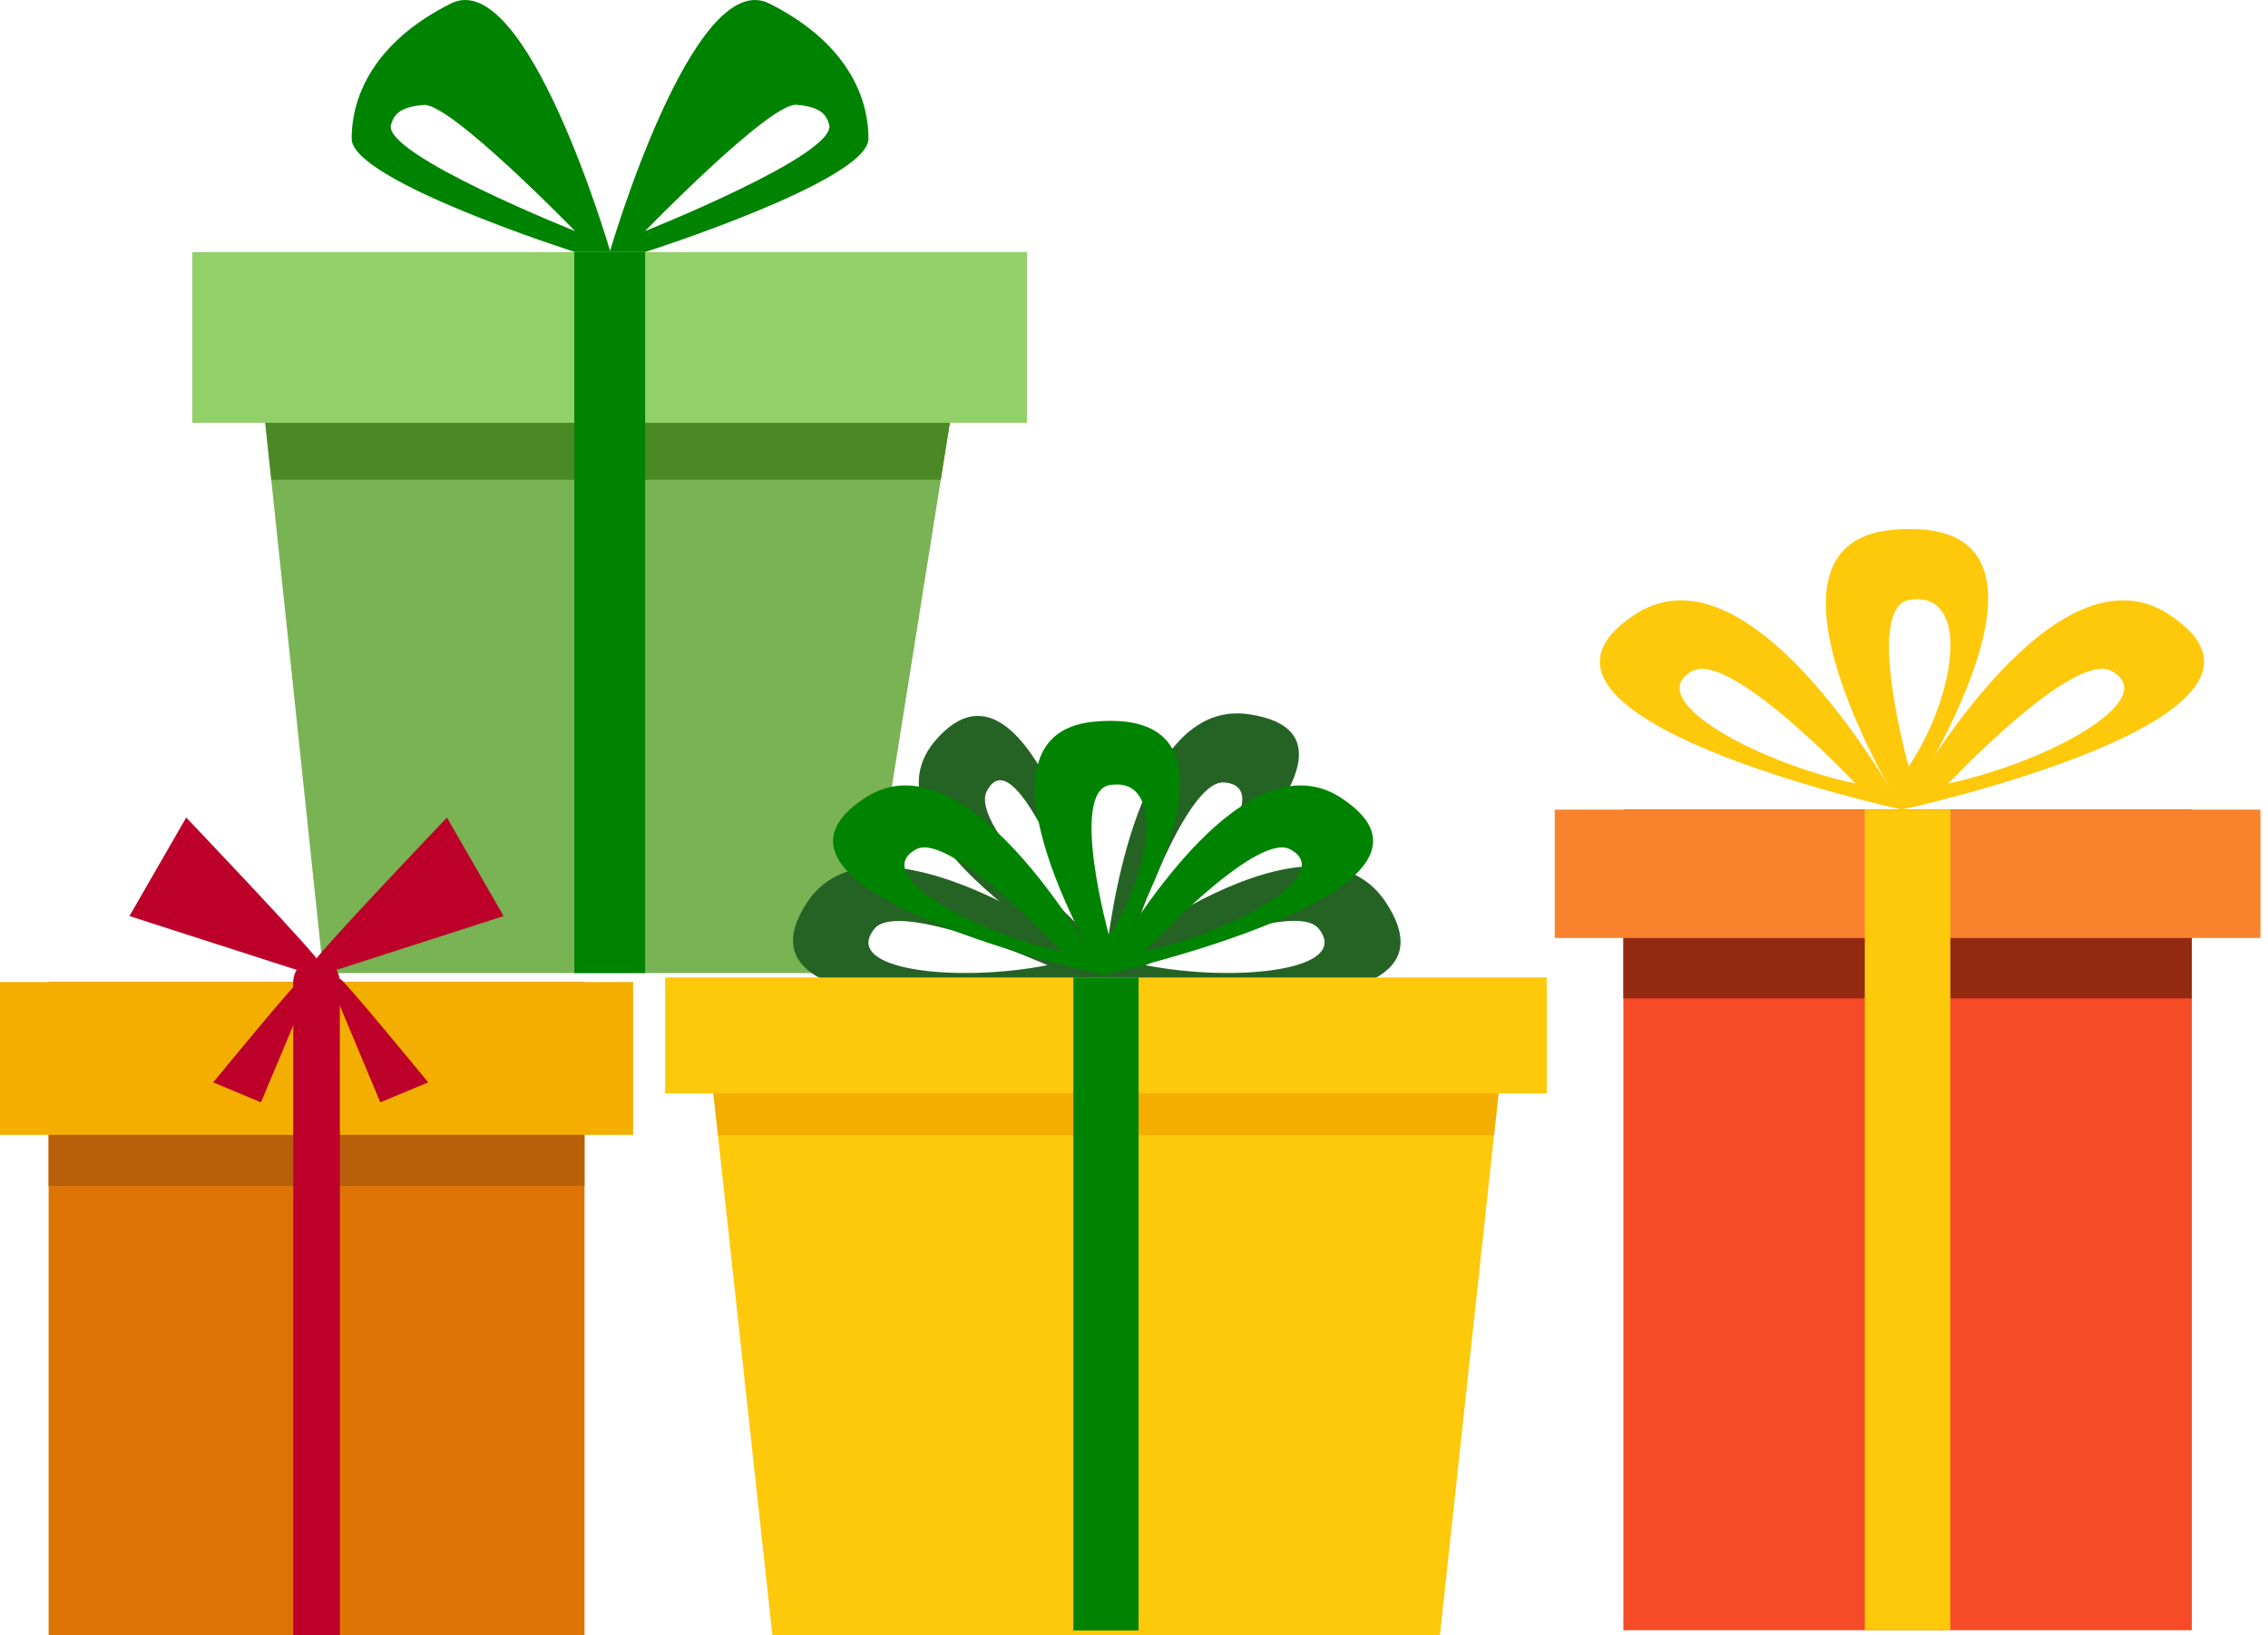
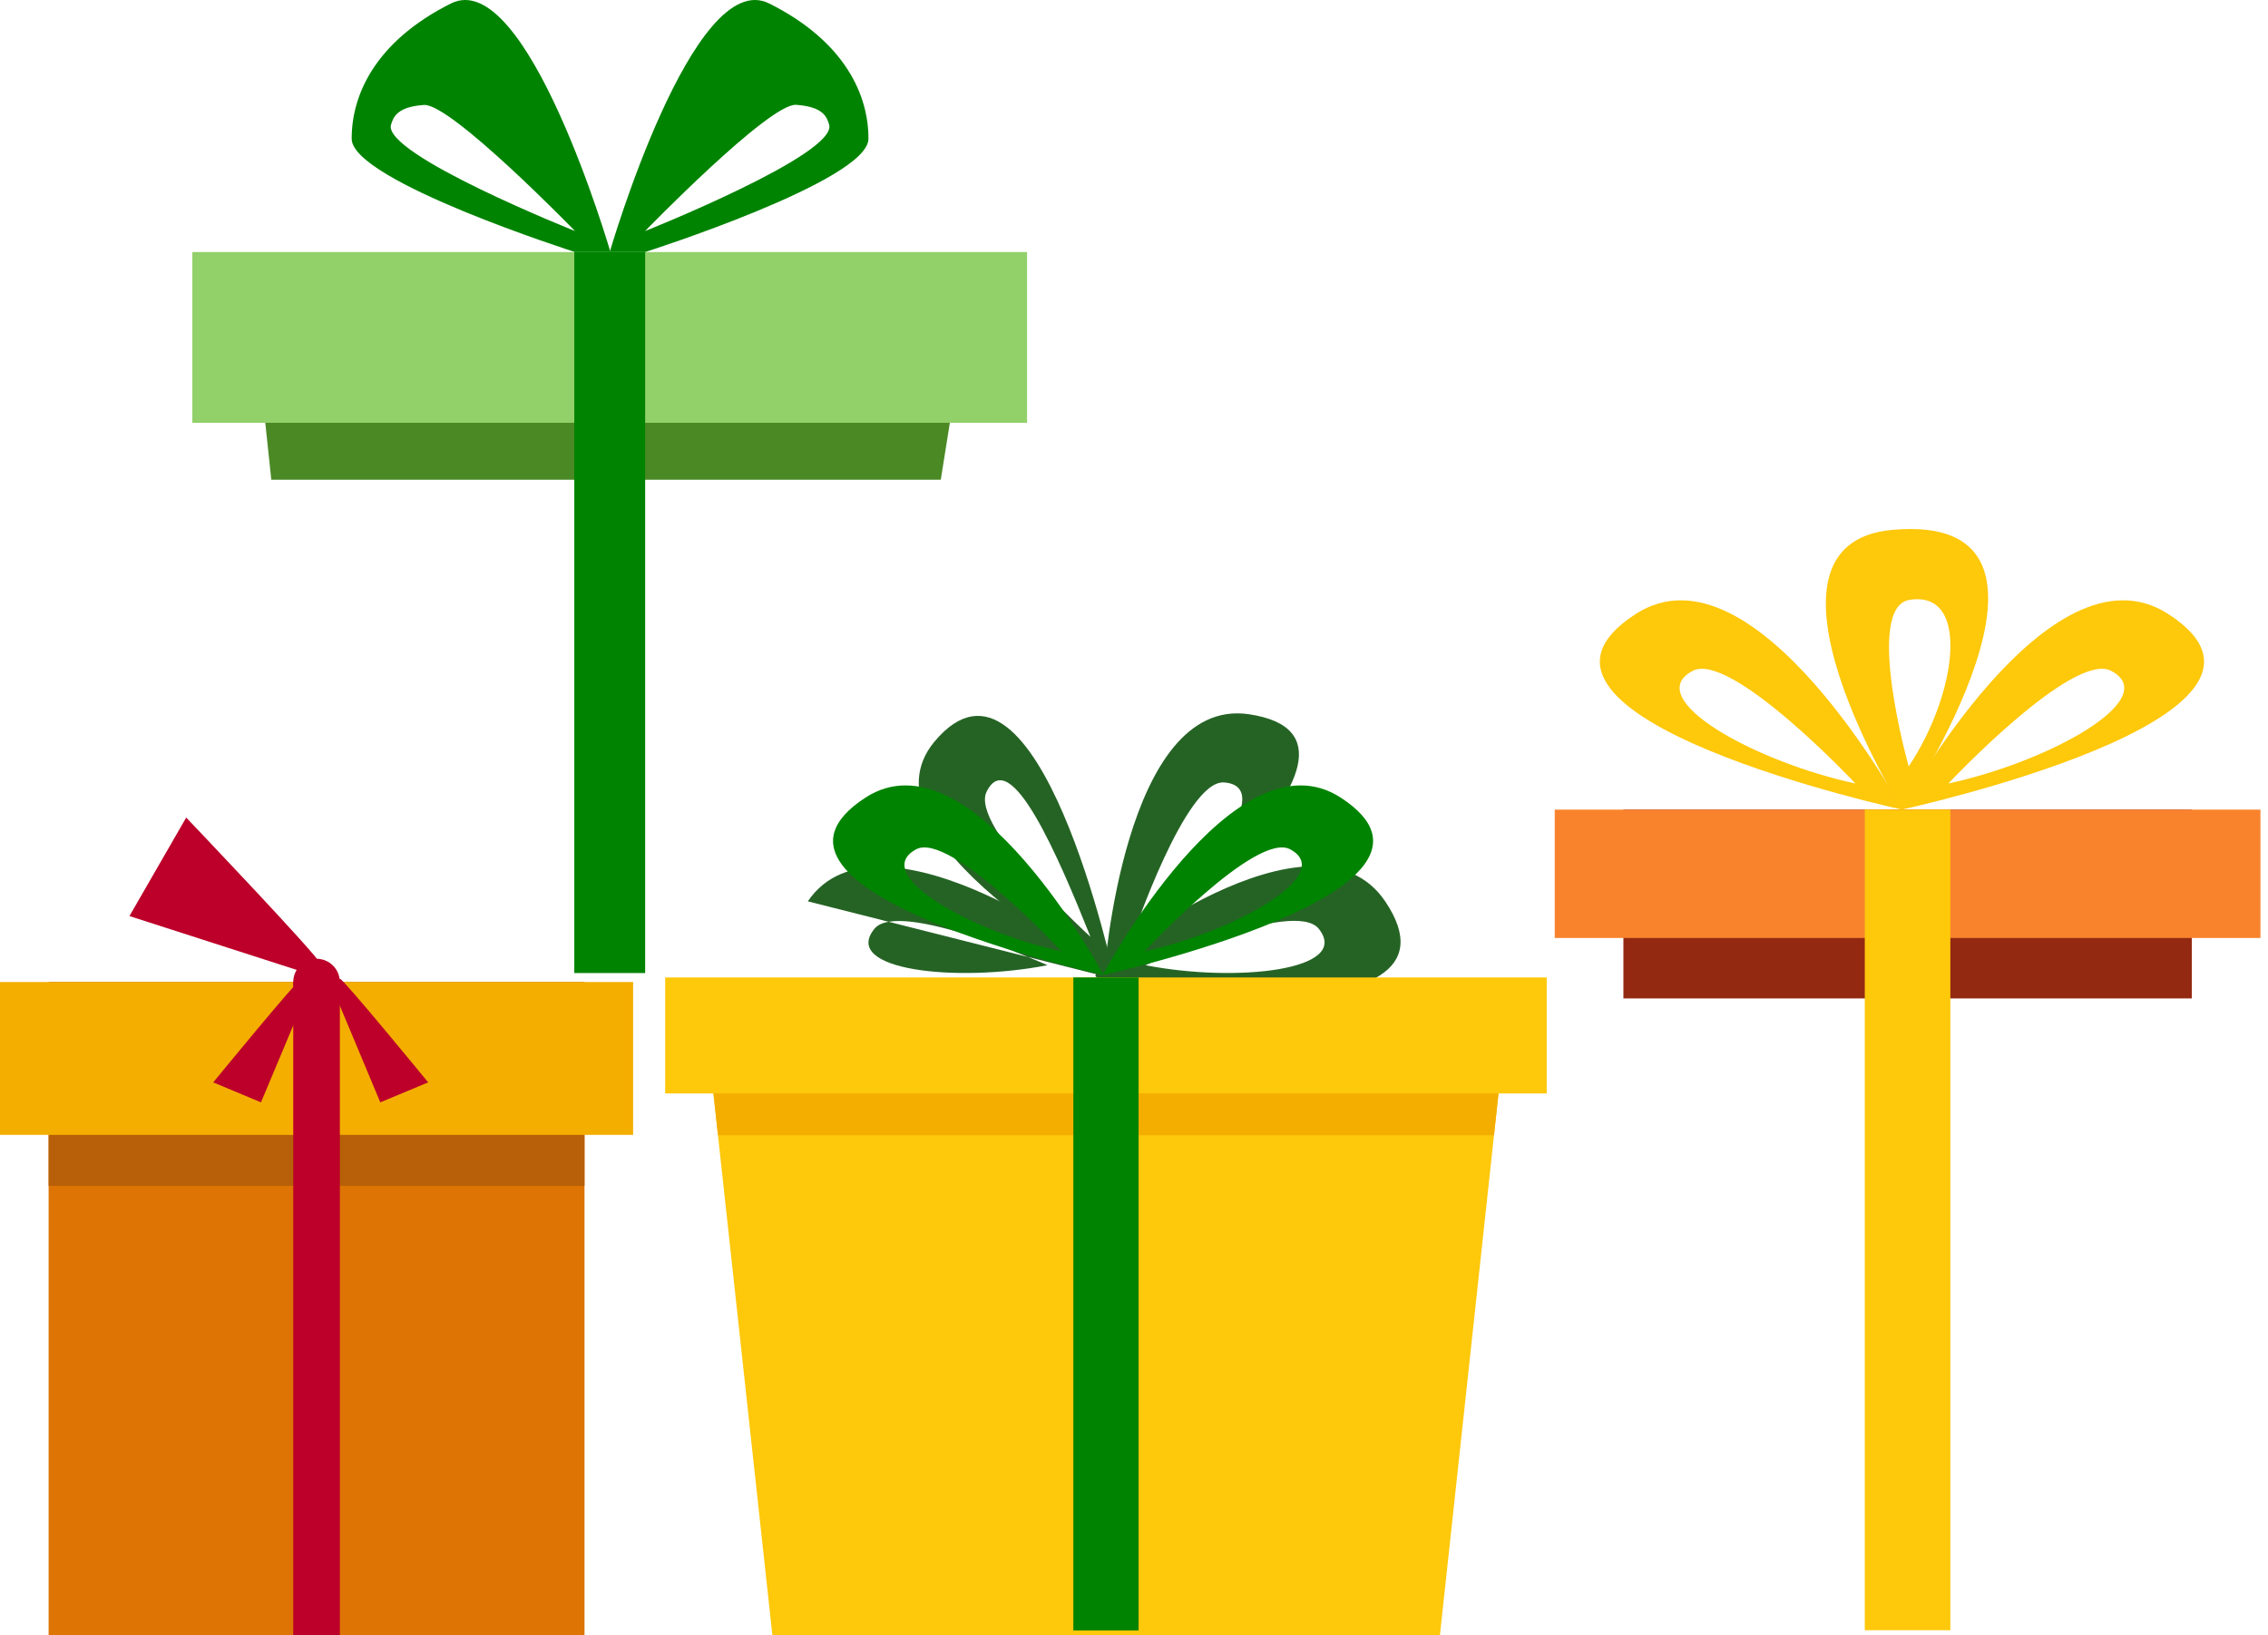
<svg xmlns="http://www.w3.org/2000/svg" width="283" height="204" viewBox="0 0 283 204" fill="none">
-   <path d="M273.491 117.024H202.567V203.389H273.491V117.024Z" fill="#F54B26" />
  <path d="M273.491 101.01H202.567V124.566H273.491V101.01Z" fill="#942912" />
  <path d="M282.058 101.01H194V117.024H282.058V101.01Z" fill="#F9832D" />
  <path d="M243.364 101.01H232.688V203.389H243.364V101.01Z" fill="#FEC80B" />
  <path d="M236.126 66.106C216.761 67.847 237.365 101.09 237.365 101.09C237.365 101.09 262.276 63.758 236.126 66.106ZM238.165 95.624C238.165 95.624 232.582 75.768 238.256 74.844C245.996 73.59 244.122 86.737 238.165 95.624Z" fill="#FEC80B" />
  <path d="M270.512 76.579C255.662 67.067 237.236 101.021 237.236 101.021C237.236 101.021 290.556 89.448 270.512 76.579ZM243.108 97.754C243.108 97.754 258.673 81.207 263.424 83.694C269.92 87.121 255.833 95.01 243.108 97.754Z" fill="#FEC80B" />
  <path d="M204.142 76.579C218.981 67.067 237.386 101.021 237.386 101.021C237.386 101.021 184.088 89.448 204.142 76.579ZM231.525 97.754C231.525 97.754 215.96 81.207 211.215 83.694C204.724 87.121 218.81 95.01 231.52 97.754H231.525Z" fill="#FEC80B" />
-   <path d="M107.579 121.4H40.35L32.049 42.806H120.107L107.579 121.4Z" fill="#79B354" />
  <path d="M33.853 59.855H117.39L120.107 42.806H32.049L33.853 59.855Z" fill="#4B8925" />
  <path d="M128.157 31.447H24V52.75H128.157V31.447Z" fill="#92D06A" />
  <path d="M80.501 31.447H71.661V121.4H80.501V31.447Z" fill="#008300" />
  <path d="M56.262 0.435C65.752 -4.316 76.172 31.447 76.172 31.447H71.752C71.752 31.447 43.905 22.57 43.883 17.323C43.862 11.916 46.771 5.191 56.262 0.435ZM71.752 28.826C71.752 28.826 56.24 12.866 52.904 13.096C49.568 13.325 49.088 14.58 48.789 15.562C47.711 19.25 71.752 28.826 71.752 28.826Z" fill="#008300" />
  <path d="M95.986 0.435C86.495 -4.316 76.081 31.447 76.081 31.447H80.495C80.495 31.447 108.337 22.57 108.364 17.323C108.385 11.916 105.482 5.191 95.986 0.435ZM80.495 28.826C80.495 28.826 96.007 12.85 99.343 13.08C102.679 13.309 103.176 14.564 103.459 15.546C104.537 19.25 80.495 28.826 80.495 28.826Z" fill="#008300" />
  <path d="M172.843 112.455C163.946 99.263 136.962 119.899 136.685 121.712C136.409 123.525 184.861 130.258 172.843 112.455ZM142.93 120.421C142.93 120.421 161.512 112.097 164.547 115.868C168.688 121.035 154.342 122.64 142.93 120.421Z" fill="#256325" />
  <path d="M155.859 89.112C140.249 86.782 137.769 121.678 137.769 121.678C137.769 121.678 176.922 92.259 155.859 89.112ZM141.342 116.796C141.342 116.796 147.926 97.315 152.715 97.62C159.256 98.03 150.688 109.787 141.342 116.796Z" fill="#256325" />
  <path d="M116.62 92.505C106.405 104.677 139.104 122.128 139.104 122.128C139.104 122.128 129.486 77.172 116.62 92.505ZM136.07 116.883C136.07 116.883 120.961 103.116 123.113 98.765C126.051 92.829 132.044 106.823 136.07 116.883Z" fill="#256325" />
-   <path d="M100.8 112.455C109.716 99.263 138.818 120.421 139.104 122.128C139.391 123.834 88.787 130.258 100.8 112.455ZM130.708 120.421C130.708 120.421 112.135 112.116 109.101 115.887C104.945 121.035 119.306 122.64 130.708 120.421Z" fill="#256325" />
-   <path d="M136.571 90.03C119.258 91.606 137.678 121.712 137.678 121.712C137.678 121.712 159.943 87.903 136.571 90.03ZM138.393 116.767C138.393 116.767 133.408 98.78 138.474 97.948C145.392 96.807 143.717 108.713 138.393 116.767Z" fill="#008300" />
+   <path d="M100.8 112.455C109.716 99.263 138.818 120.421 139.104 122.128ZM130.708 120.421C130.708 120.421 112.135 112.116 109.101 115.887C104.945 121.035 119.306 122.64 130.708 120.421Z" fill="#256325" />
  <path d="M167.305 99.519C154.032 90.886 137.583 121.649 137.583 121.649C137.583 121.649 185.219 111.169 167.305 99.519ZM142.826 118.691C142.826 118.691 156.737 103.705 160.983 105.958C166.775 109.061 154.185 116.206 142.826 118.691Z" fill="#008300" />
  <path d="M107.98 99.519C121.247 90.886 137.697 121.649 137.697 121.649C137.697 121.649 90.061 111.169 107.98 99.519ZM132.454 118.691C132.454 118.691 118.542 103.705 114.325 105.958C108.509 109.061 121.095 116.206 132.454 118.691Z" fill="#008300" />
  <path d="M179.675 204H96.377L89.02 136.417H186.984L179.675 204Z" fill="#FEC80B" />
  <path d="M193 121.949H83V136.422H193V121.949Z" fill="#FEC80B" />
  <path d="M89.588 141.637H186.421L186.984 136.417H89.02L89.588 141.637Z" fill="#F4AE00" />
  <path d="M142.072 121.949H133.933V203.42H142.072V121.949Z" fill="#008300" />
  <g clip-path="url(#clip0)">
    <path d="M72.933 141.596H6.067V204H72.933V141.596Z" fill="#DD7403" />
    <path d="M72.933 122.52H6.067V147.952H72.933V122.52Z" fill="#B76009" />
    <path d="M79 122.52H0V141.592H79V122.52Z" fill="#F4AE00" />
    <path d="M42.409 122.52H36.591V204H42.409V122.52Z" fill="#BC0029" />
    <path d="M37.621 122.104C37.142 122.181 26.606 135.04 26.606 135.04L32.564 137.53L38.554 123.27L37.621 122.104Z" fill="#BC0029" />
    <path d="M42.414 122.104C42.893 122.181 53.428 135.04 53.428 135.04L47.452 137.53L41.485 123.27L42.414 122.104Z" fill="#BC0029" />
-     <path d="M39.038 120.226C39.057 119.519 55.765 102 55.765 102L62.843 114.291L40.9 121.354L39.038 120.226Z" fill="#BC0029" />
    <path d="M39.962 120.226C39.938 119.519 23.235 102 23.235 102L16.152 114.291L38.099 121.354L39.962 120.226Z" fill="#BC0029" />
    <path d="M39.498 125.421C41.103 125.421 42.404 124.122 42.404 122.52C42.404 120.918 41.103 119.619 39.498 119.619C37.892 119.619 36.591 120.918 36.591 122.52C36.591 124.122 37.892 125.421 39.498 125.421Z" fill="#BC0029" />
  </g>
  <defs>
    <clipPath id="clip0">
      <rect width="79" height="102" fill="white" transform="translate(0 102)" />
    </clipPath>
  </defs>
</svg>